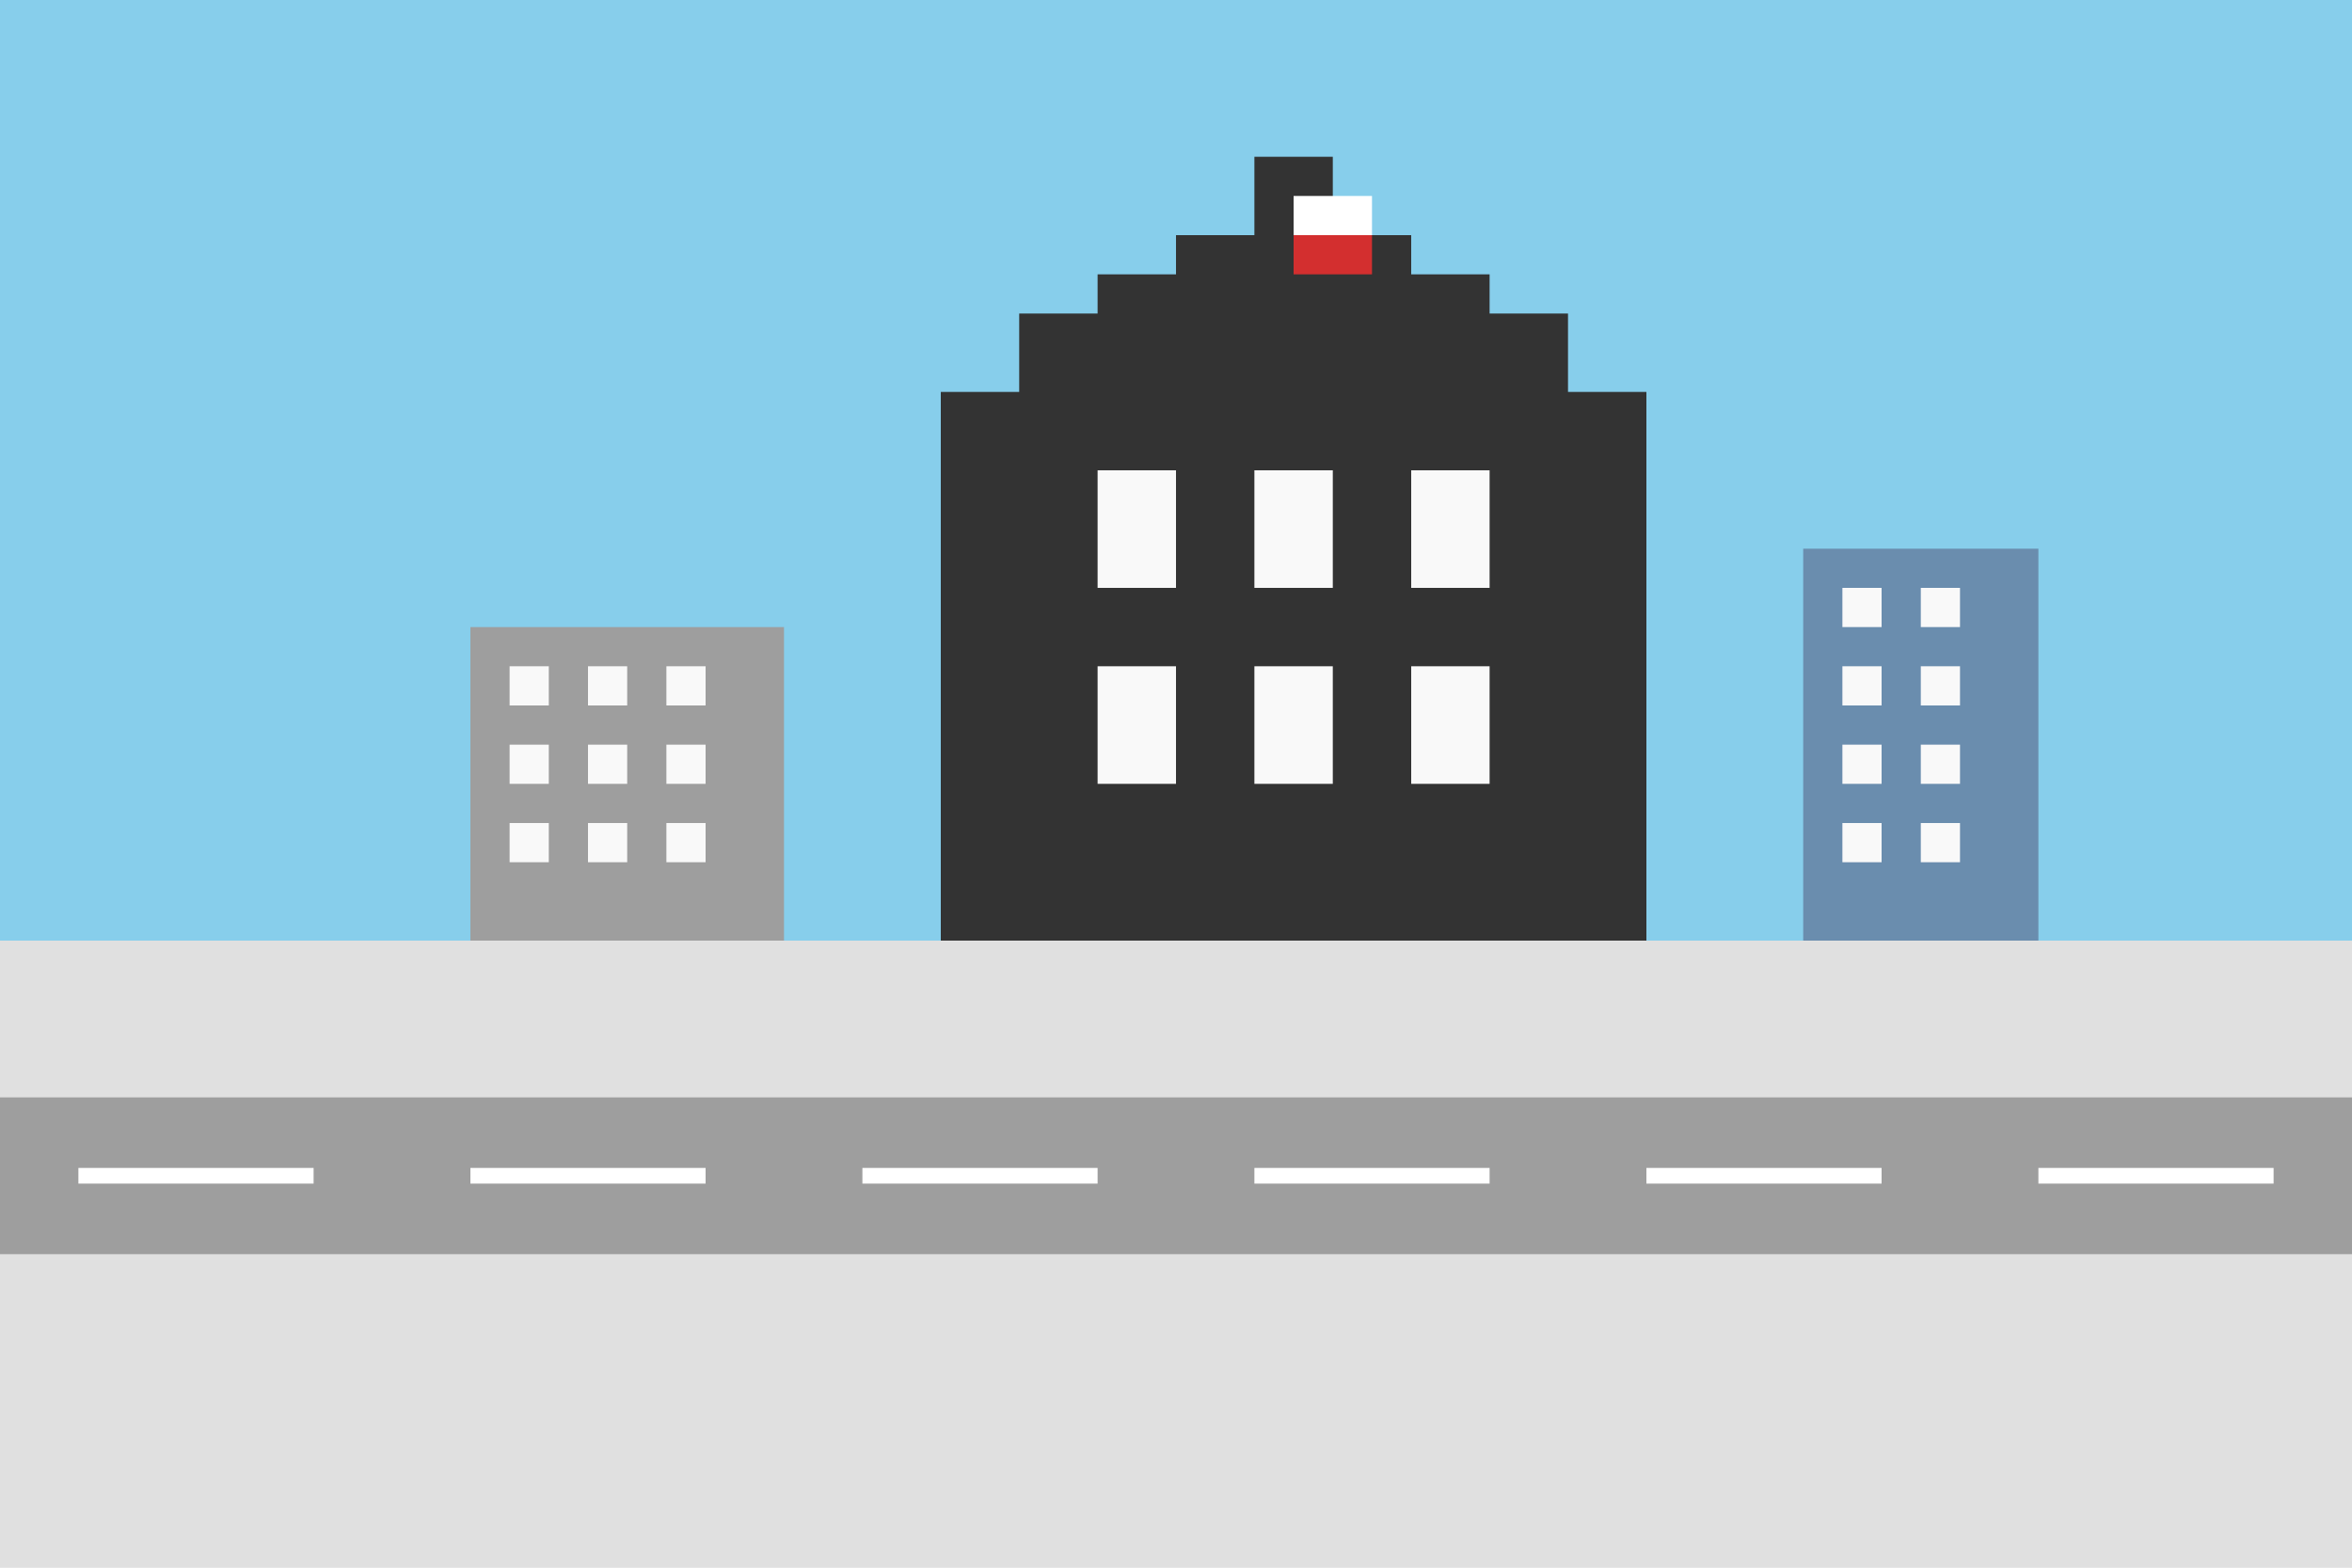
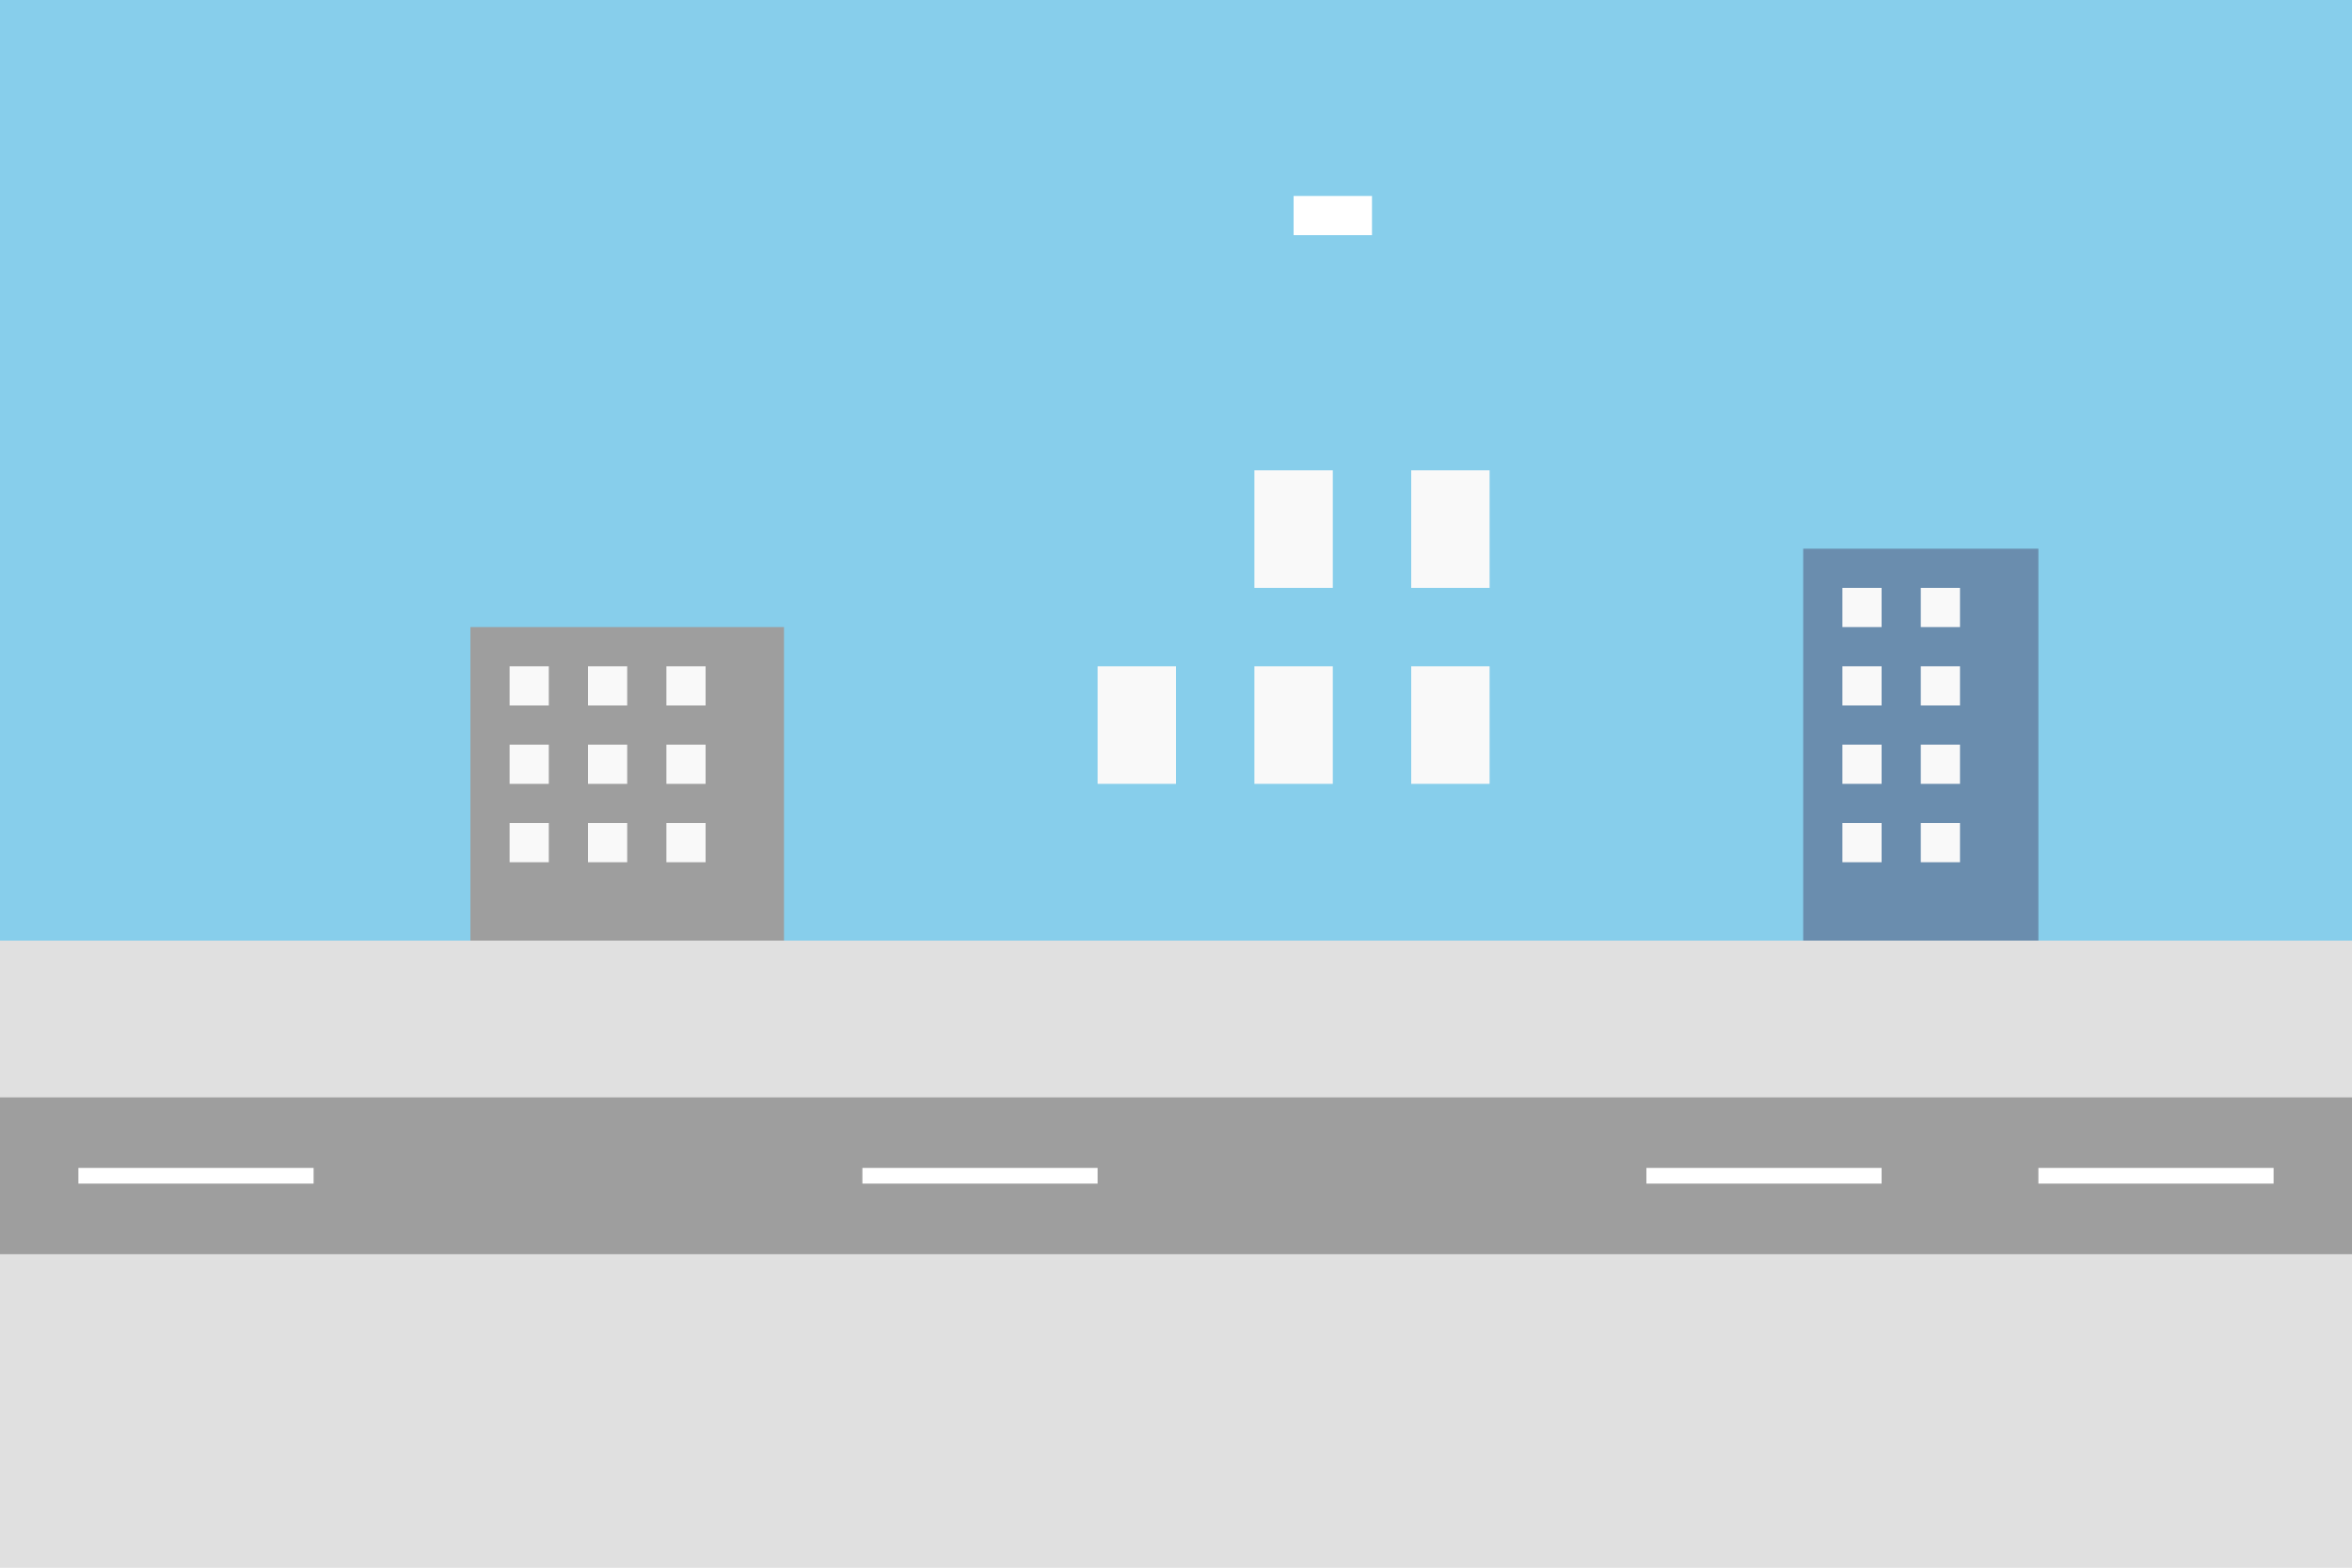
<svg xmlns="http://www.w3.org/2000/svg" viewBox="0 0 300 200" fill="none">
  <rect width="300" height="200" fill="#F5F5F5" />
  <rect width="300" height="120" fill="#87CEEB" />
-   <path d="M120 120L120 50L130 50L130 40L140 40L140 35L150 35L150 30L160 30L160 20L170 20L170 30L180 30L180 35L190 35L190 40L200 40L200 50L210 50L210 120L120 120Z" fill="#333333" />
-   <rect x="140" y="60" width="10" height="15" fill="#F9F9F9" />
  <rect x="160" y="60" width="10" height="15" fill="#F9F9F9" />
  <rect x="180" y="60" width="10" height="15" fill="#F9F9F9" />
  <rect x="140" y="85" width="10" height="15" fill="#F9F9F9" />
  <rect x="160" y="85" width="10" height="15" fill="#F9F9F9" />
  <rect x="180" y="85" width="10" height="15" fill="#F9F9F9" />
  <rect x="230" y="70" width="30" height="50" fill="#6A8DAE" />
  <rect x="235" y="75" width="5" height="5" fill="#F9F9F9" />
  <rect x="245" y="75" width="5" height="5" fill="#F9F9F9" />
  <rect x="235" y="85" width="5" height="5" fill="#F9F9F9" />
  <rect x="245" y="85" width="5" height="5" fill="#F9F9F9" />
  <rect x="235" y="95" width="5" height="5" fill="#F9F9F9" />
  <rect x="245" y="95" width="5" height="5" fill="#F9F9F9" />
  <rect x="235" y="105" width="5" height="5" fill="#F9F9F9" />
  <rect x="245" y="105" width="5" height="5" fill="#F9F9F9" />
  <rect x="60" y="80" width="40" height="40" fill="#9E9E9E" />
  <rect x="65" y="85" width="5" height="5" fill="#F9F9F9" />
  <rect x="75" y="85" width="5" height="5" fill="#F9F9F9" />
  <rect x="85" y="85" width="5" height="5" fill="#F9F9F9" />
  <rect x="65" y="95" width="5" height="5" fill="#F9F9F9" />
  <rect x="75" y="95" width="5" height="5" fill="#F9F9F9" />
  <rect x="85" y="95" width="5" height="5" fill="#F9F9F9" />
  <rect x="65" y="105" width="5" height="5" fill="#F9F9F9" />
  <rect x="75" y="105" width="5" height="5" fill="#F9F9F9" />
  <rect x="85" y="105" width="5" height="5" fill="#F9F9F9" />
  <rect x="0" y="120" width="300" height="80" fill="#E0E0E0" />
  <rect x="0" y="140" width="300" height="20" fill="#9E9E9E" />
  <rect x="10" y="149" width="30" height="2" fill="white" />
-   <rect x="60" y="149" width="30" height="2" fill="white" />
  <rect x="110" y="149" width="30" height="2" fill="white" />
-   <rect x="160" y="149" width="30" height="2" fill="white" />
  <rect x="210" y="149" width="30" height="2" fill="white" />
  <rect x="260" y="149" width="30" height="2" fill="white" />
  <rect x="165" y="25" width="10" height="5" fill="#FFFFFF" />
-   <rect x="165" y="30" width="10" height="5" fill="#D32F2F" />
</svg>